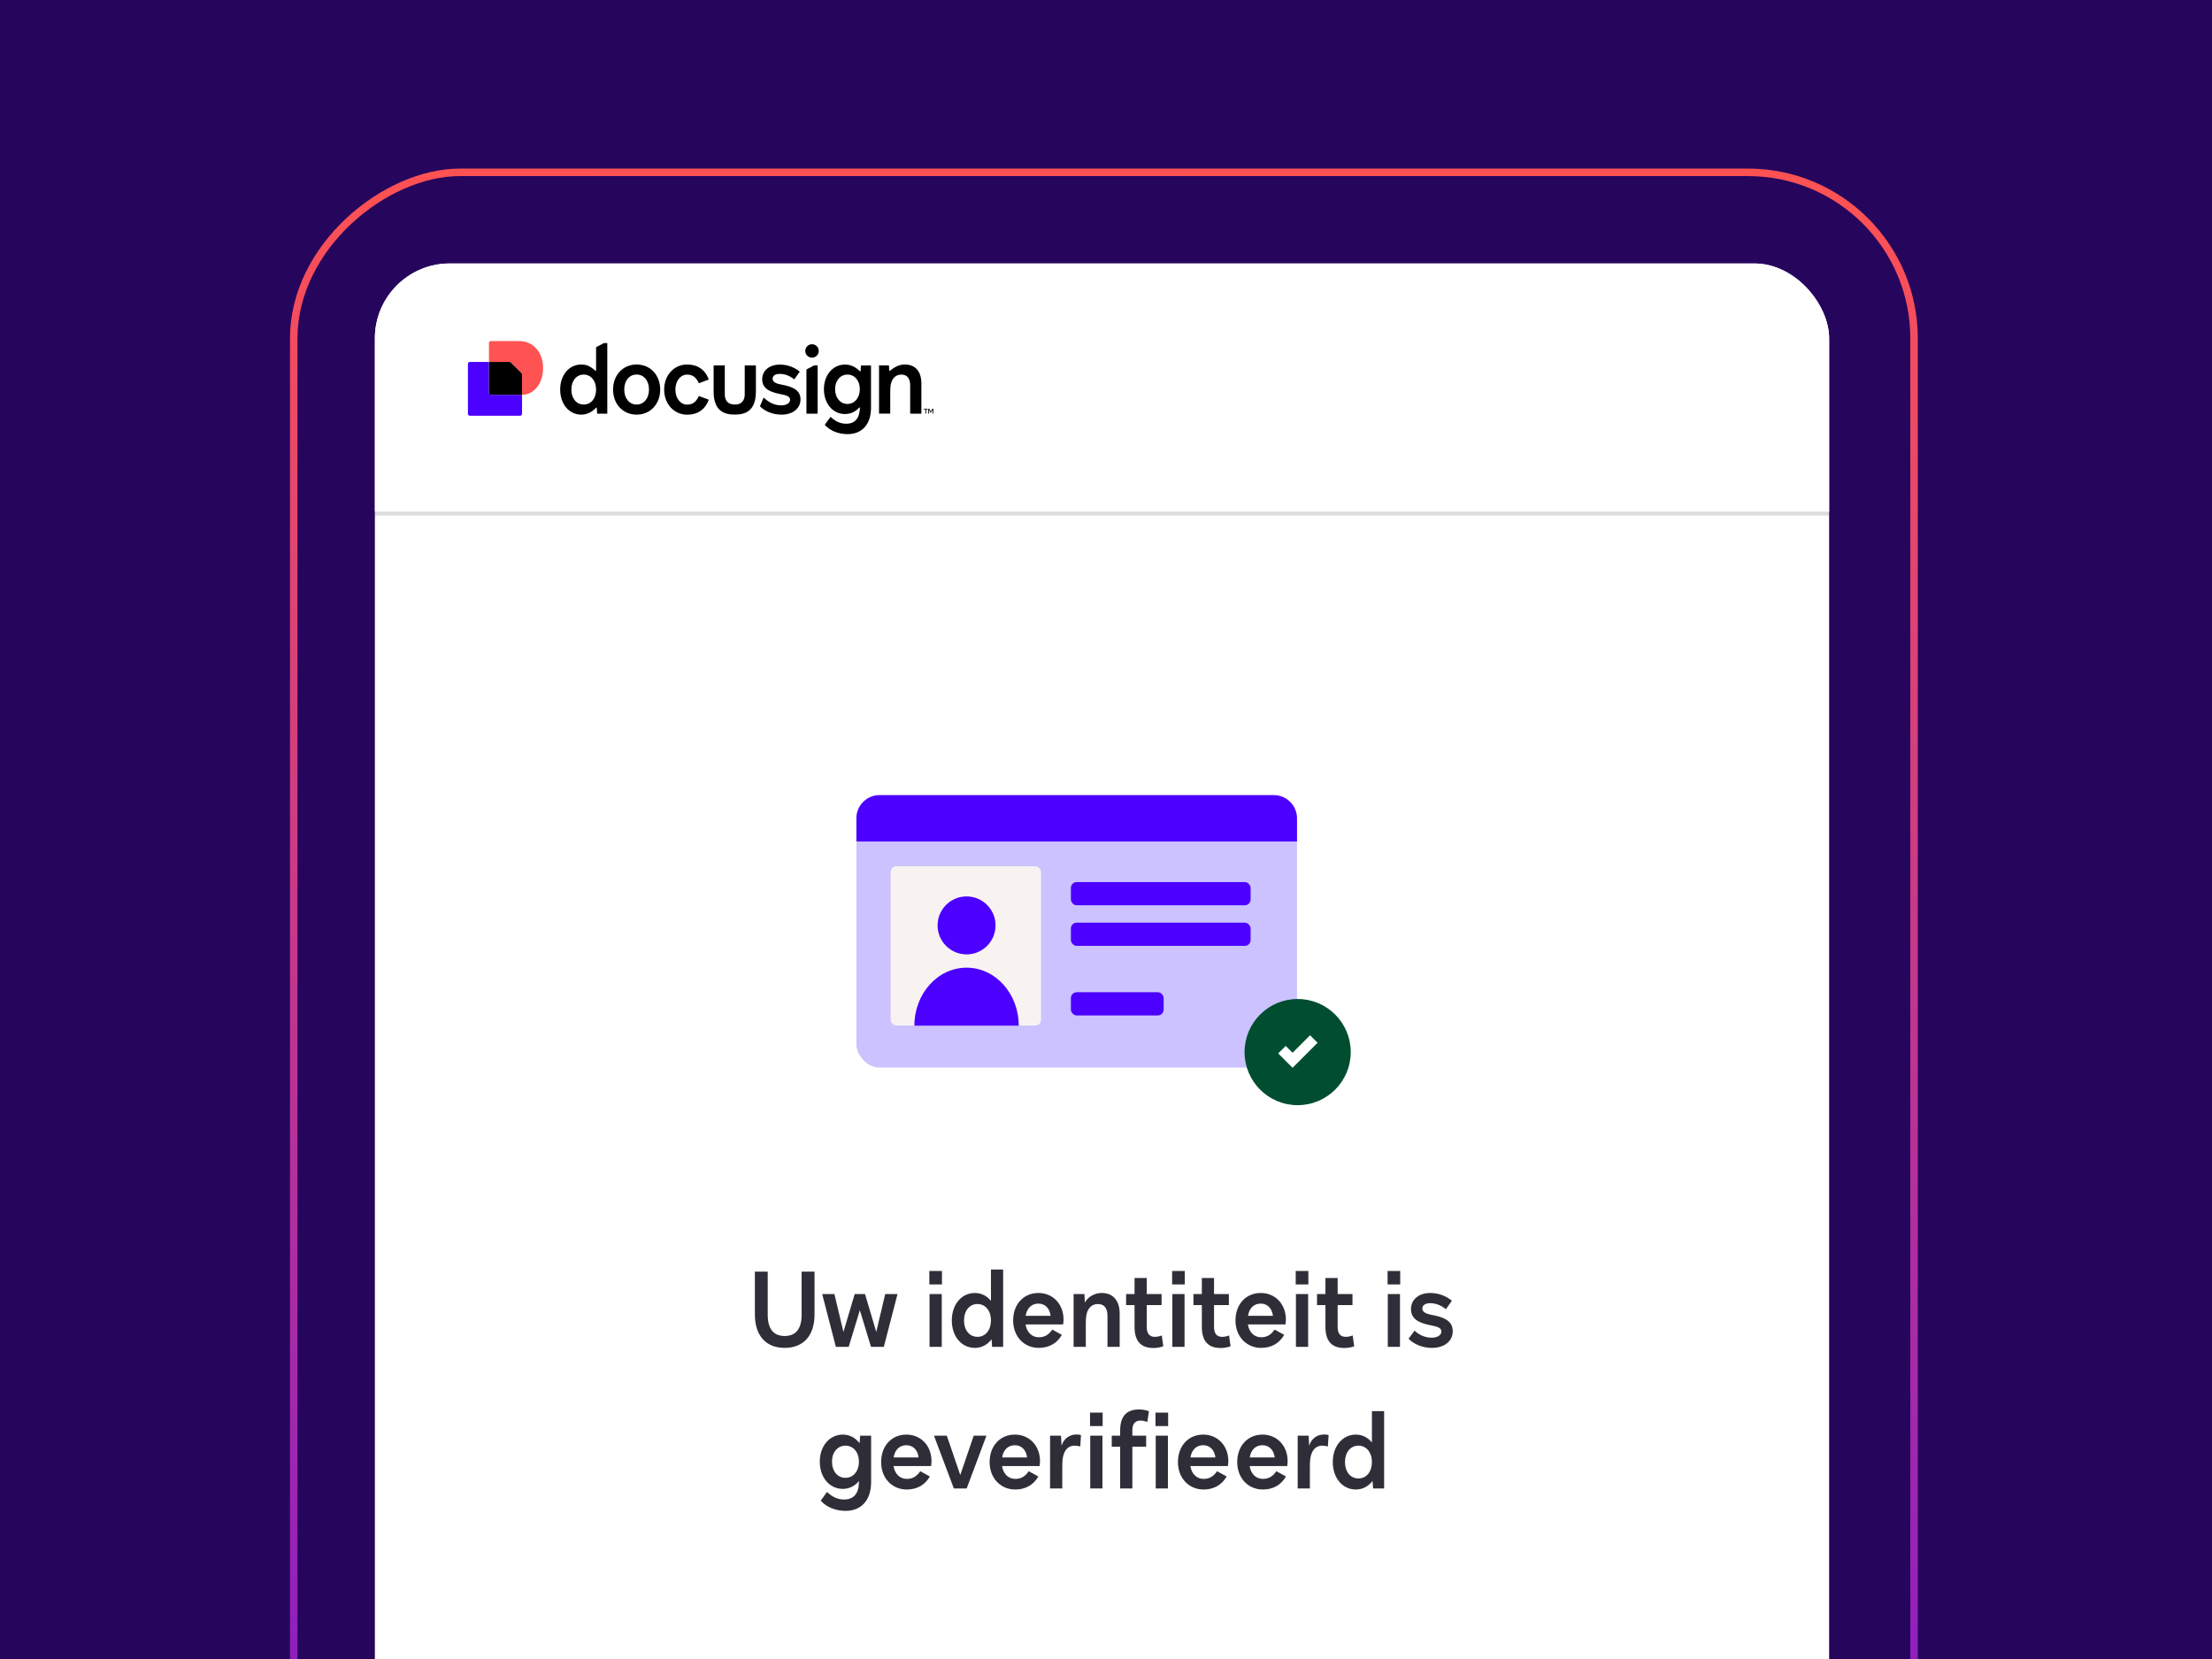
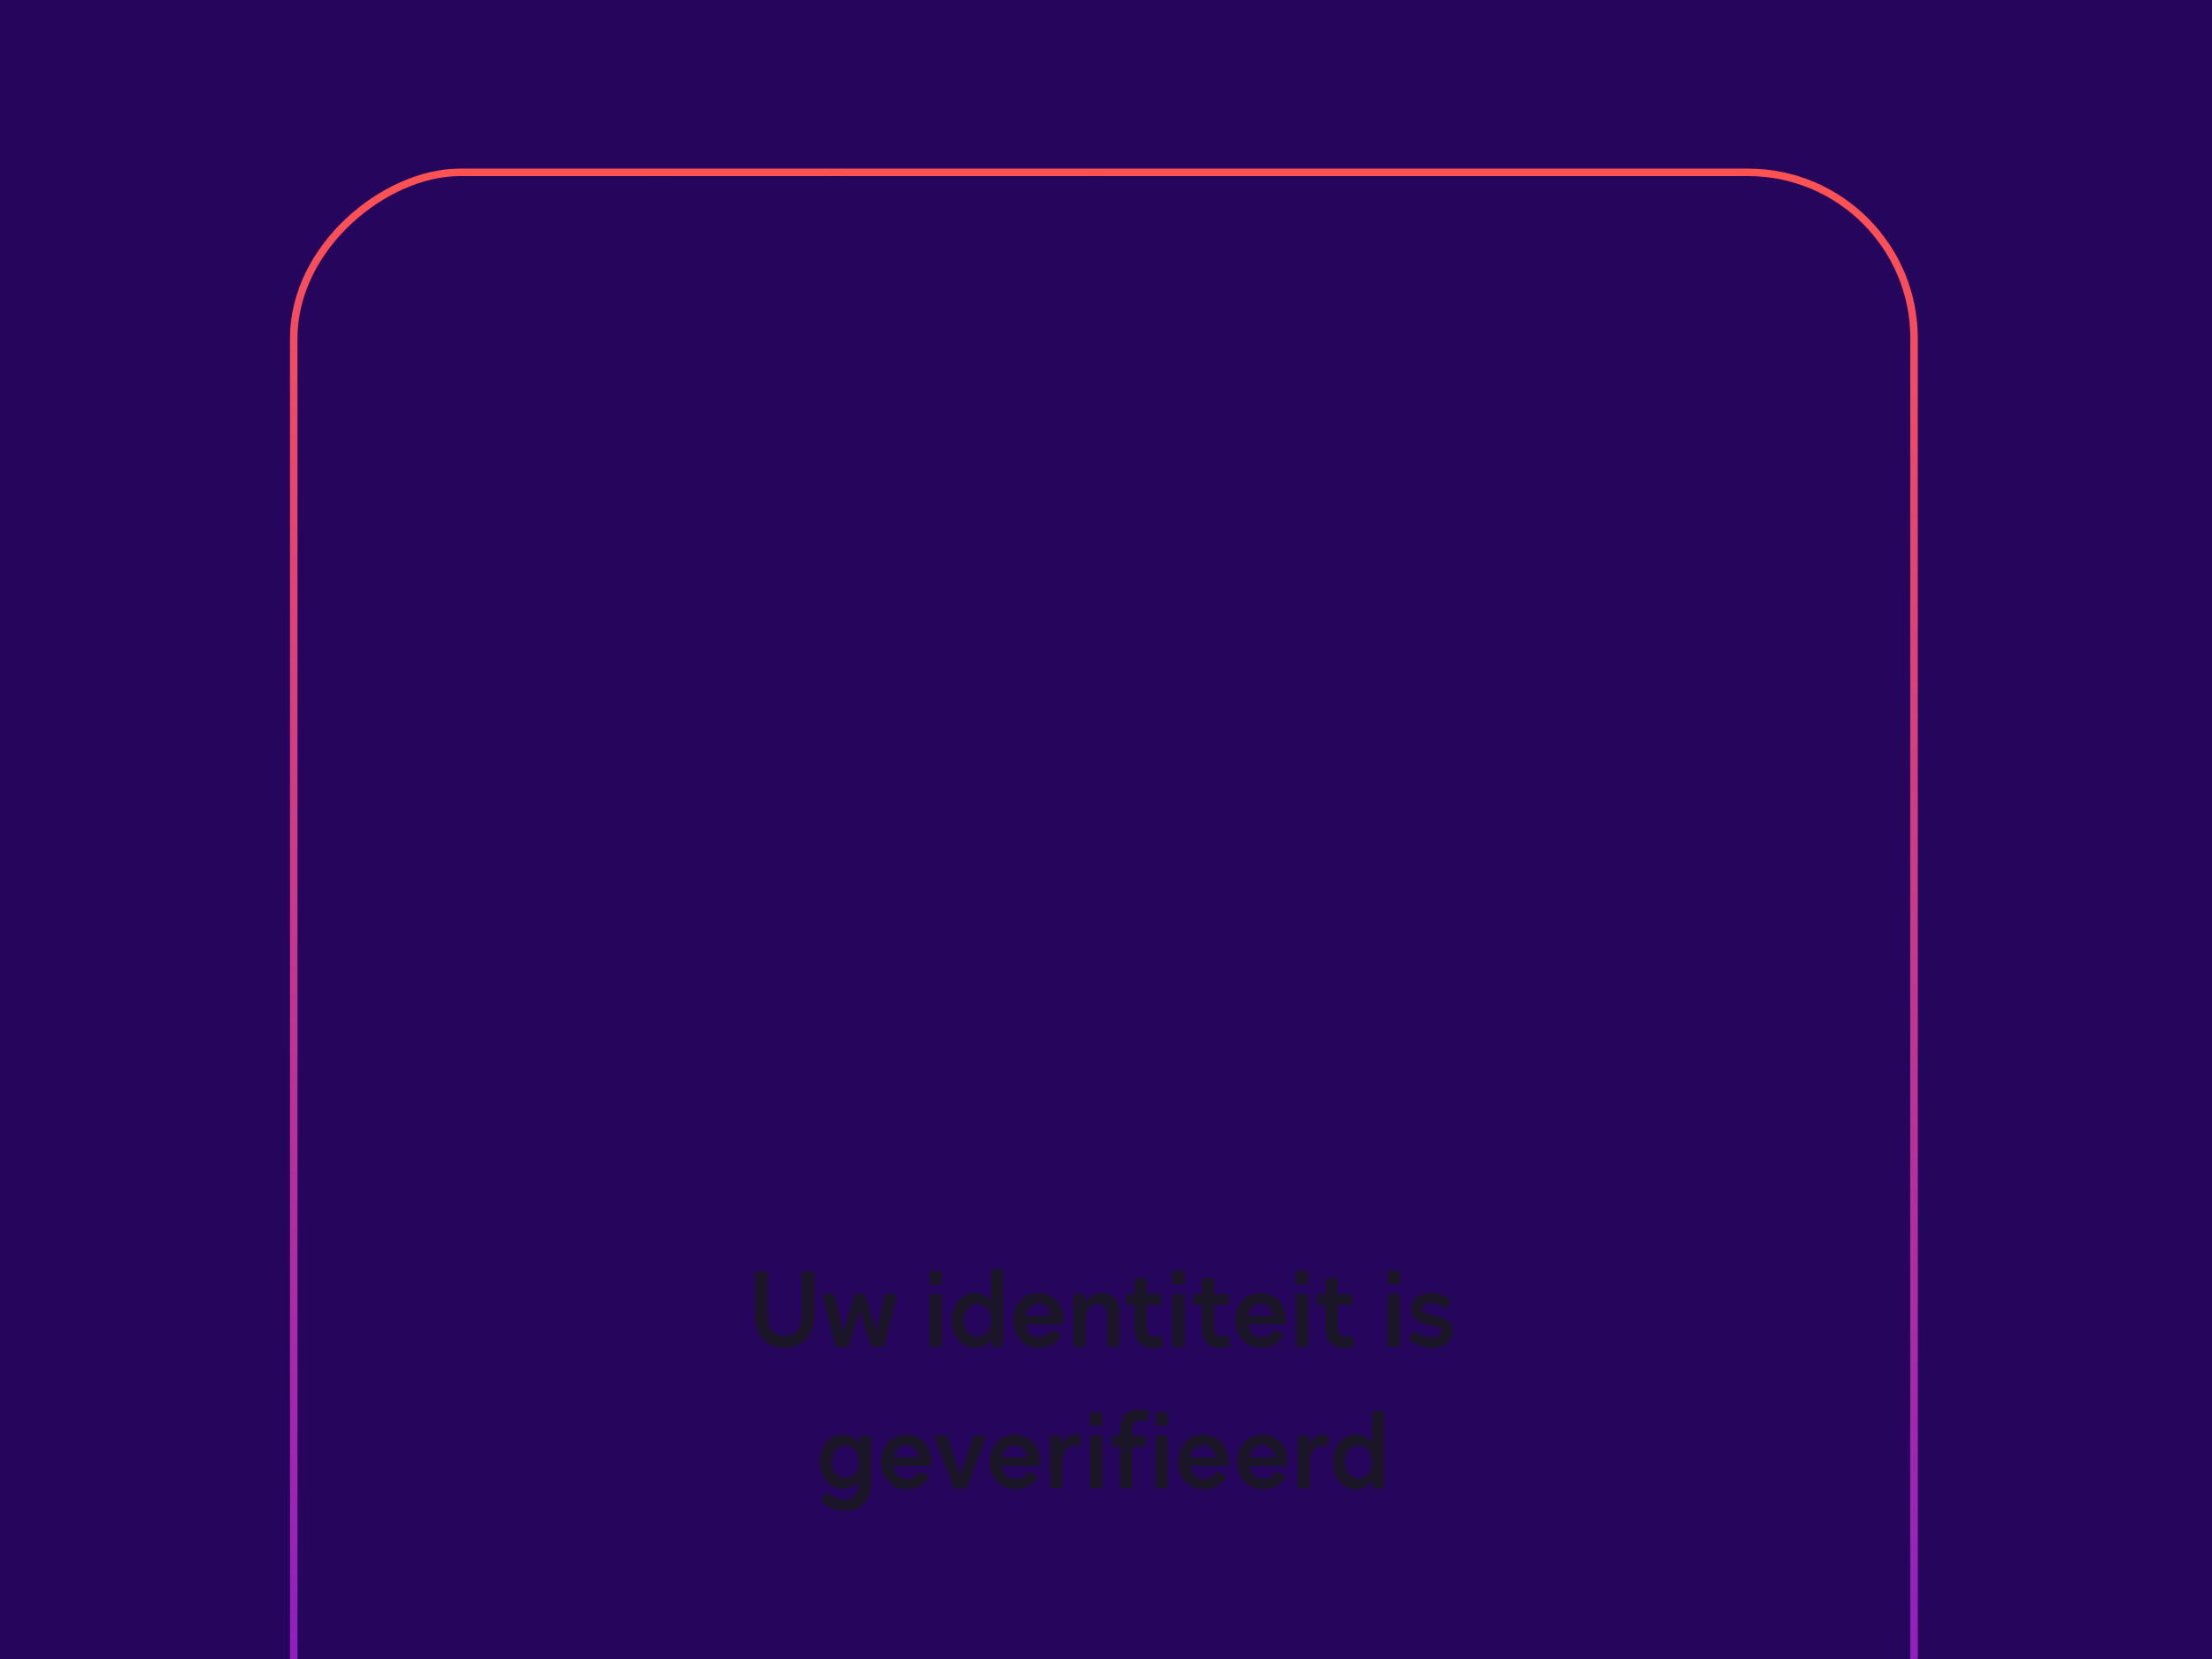
<svg xmlns="http://www.w3.org/2000/svg" width="328" height="246" viewBox="0 0 328 246" fill="none">
  <rect x="0" y="0" width="328" height="246" fill="#333333" stroke="none" />
  <g clip-path="url(#clip0_1359_23011)">
    <rect width="328" height="246" fill="#26065D" />
    <rect x="43.555" y="397.616" width="372.061" height="240.266" rx="24.619" transform="rotate(-90 43.555 397.616)" stroke="url(#paint0_linear_1359_23011)" stroke-width="1.111" />
    <g clip-path="url(#clip1_1359_23011)">
      <rect x="55.587" y="39.068" width="215.64" height="466.932" rx="11.106" fill="white" />
      <path fill-rule="evenodd" clip-rule="evenodd" d="M55.588 39.068H271.227V75.87H55.588V39.068Z" fill="white" />
      <path d="M55.588 38.78H55.3V39.068V75.87V76.158H55.588H271.227H271.515V75.87V39.068V38.78H271.227H55.588Z" stroke="#191823" stroke-opacity="0.15" stroke-width="0.575" />
      <g clip-path="url(#clip2_1359_23011)">
        <path d="M136.624 56.84V61.34H134.962V57.138C134.962 56.114 134.519 55.543 133.656 55.543C132.794 55.543 132.224 56.143 132.063 57.149C132.017 57.389 132.006 57.761 132.006 58.544V61.334H130.344V54.188H131.816C131.822 54.251 131.856 54.891 131.856 54.931C131.856 54.982 131.92 55.011 131.96 54.977C132.57 54.496 133.242 54.05 134.18 54.05C135.721 54.05 136.624 55.085 136.624 56.84Z" fill="black" />
        <path d="M127.664 54.193L127.613 55.011C127.607 55.062 127.544 55.091 127.509 55.057C127.308 54.868 126.566 54.056 125.307 54.056C123.501 54.056 122.173 55.605 122.173 57.709C122.173 59.842 123.49 61.397 125.307 61.397C126.52 61.397 127.262 60.614 127.4 60.442C127.44 60.396 127.515 60.425 127.515 60.482C127.498 60.699 127.469 61.242 127.285 61.706C127.055 62.289 126.537 62.832 125.497 62.832C124.64 62.832 123.881 62.506 123.162 61.809L122.294 62.992C123.081 63.878 124.323 64.375 125.675 64.375C127.848 64.375 129.154 62.895 129.154 60.476V54.193H127.664ZM125.663 59.899C124.588 59.899 123.829 58.973 123.829 57.709C123.829 56.446 124.588 55.543 125.663 55.543C126.739 55.543 127.498 56.44 127.498 57.709C127.492 58.978 126.733 59.899 125.663 59.899Z" fill="black" />
        <path d="M118.7 59.219C118.7 60.574 117.555 61.483 115.876 61.483C114.559 61.483 113.386 60.974 112.685 60.248L113.231 58.956C113.76 59.43 114.611 60.111 115.824 60.111C116.67 60.111 117.158 59.739 117.158 59.27C117.158 58.727 116.486 58.584 115.681 58.43C114.536 58.19 113.018 57.801 113.018 56.252C113.018 54.954 114.076 54.062 115.64 54.062C116.842 54.062 117.877 54.519 118.59 55.114L117.774 56.252C117.084 55.709 116.359 55.44 115.64 55.44C114.922 55.44 114.565 55.737 114.565 56.166C114.565 56.766 115.341 56.92 115.911 57.035C117.343 57.309 118.7 57.738 118.7 59.219Z" fill="black" />
-         <path d="M94.399 54.05C92.369 54.05 90.908 55.617 90.908 57.767C90.908 59.916 92.369 61.483 94.399 61.483C96.429 61.483 97.895 59.916 97.895 57.767C97.895 55.617 96.434 54.05 94.399 54.05ZM94.399 59.985C93.323 59.985 92.564 59.076 92.564 57.761C92.564 56.452 93.306 55.537 94.399 55.537C95.486 55.537 96.233 56.446 96.233 57.761C96.233 59.076 95.474 59.985 94.399 59.985Z" fill="black" />
        <path d="M98.481 57.767C98.481 55.646 99.941 54.05 101.891 54.05C103.438 54.05 104.571 54.822 105.1 56.275L103.627 56.829C103.225 55.931 102.696 55.548 101.897 55.548C100.896 55.548 100.148 56.486 100.148 57.772C100.148 59.053 100.89 59.996 101.897 59.996C102.702 59.996 103.225 59.613 103.627 58.716L105.1 59.27C104.571 60.722 103.438 61.494 101.891 61.494C99.941 61.483 98.481 59.888 98.481 57.767Z" fill="black" />
        <path d="M89.597 50.872C89.568 50.872 89.534 50.877 89.505 50.895L88.424 51.466C88.401 51.478 88.389 51.501 88.389 51.524V54.925C88.389 54.982 88.32 55.005 88.28 54.971C88.119 54.834 87.745 54.485 87.228 54.245C86.957 54.119 86.561 54.05 86.198 54.05C84.381 54.05 83.064 55.617 83.064 57.767C83.064 59.916 84.381 61.483 86.198 61.483C87.153 61.483 87.872 60.985 88.309 60.539C88.337 60.511 88.355 60.494 88.383 60.465C88.424 60.425 88.493 60.448 88.493 60.505L88.55 61.34H90.051V50.918C90.051 50.895 90.034 50.872 90.005 50.872H89.597ZM86.555 59.985C85.468 59.985 84.72 59.076 84.72 57.761C84.72 56.446 85.485 55.543 86.555 55.543C87.63 55.543 88.389 56.452 88.389 57.767C88.389 59.076 87.647 59.985 86.555 59.985Z" fill="black" />
        <path d="M120.654 54.216L119.614 54.765C119.591 54.777 119.579 54.8 119.579 54.822V61.34H121.241V54.233C121.241 54.211 121.224 54.188 121.195 54.188H120.746C120.712 54.194 120.683 54.199 120.654 54.216Z" fill="black" />
        <path d="M120.408 53.033C120.96 53.033 121.408 52.587 121.408 52.038C121.408 51.489 120.96 51.044 120.408 51.044C119.856 51.044 119.407 51.489 119.407 52.038C119.407 52.587 119.856 53.033 120.408 53.033Z" fill="black" />
        <path d="M112.086 54.188V58.07C112.086 61.014 110.43 61.477 108.952 61.477C107.475 61.477 105.818 61.008 105.818 58.07V54.188H107.475V58.481C107.475 58.899 107.578 59.985 108.952 59.985C110.327 59.985 110.43 58.904 110.43 58.481V54.188H112.086Z" fill="black" />
-         <path d="M137.571 60.608V60.711H137.335V61.334H137.22V60.711H136.984V60.608H137.571ZM138.393 61.334H138.278V60.762L138.054 61.191H137.991L137.766 60.768V61.334H137.651V60.608H137.801L138.019 61.025L138.238 60.608H138.387L138.393 61.334Z" fill="black" />
        <path d="M77.41 58.544V61.374C77.41 61.523 77.289 61.643 77.14 61.643H69.658C69.509 61.643 69.388 61.523 69.388 61.374V53.942C69.388 53.793 69.509 53.673 69.658 53.673H72.499V58.275C72.499 58.424 72.62 58.544 72.769 58.544H77.41Z" fill="#4C00FF" />
        <path d="M80.526 54.553C80.526 56.932 79.129 58.538 77.41 58.544V55.548C77.41 55.463 77.375 55.377 77.312 55.32L75.748 53.765C75.684 53.702 75.604 53.667 75.518 53.667H72.504V50.843C72.504 50.694 72.625 50.575 72.775 50.575H76.99C78.991 50.569 80.526 52.169 80.526 54.553Z" fill="#FF5252" />
        <path d="M77.312 55.314C77.375 55.377 77.41 55.457 77.41 55.543V58.538H72.775C72.625 58.538 72.504 58.418 72.504 58.27V53.667H75.518C75.604 53.667 75.69 53.702 75.748 53.765L77.312 55.314Z" fill="black" />
      </g>
      <rect x="126.989" y="117.903" width="65.333" height="40.404" rx="3.439" fill="#CBC2FF" />
-       <path d="M126.989 121.342C126.989 119.443 128.528 117.903 130.427 117.903H188.883C190.782 117.903 192.322 119.443 192.322 121.342V124.781H126.989V121.342Z" fill="#4C00FF" />
      <rect x="158.794" y="130.797" width="26.649" height="3.439" rx="0.86" fill="#4C00FF" />
      <rect x="132.063" y="128.451" width="22.305" height="23.617" rx="0.86" fill="#F8F3F0" />
      <rect x="158.794" y="136.815" width="26.649" height="3.439" rx="0.86" fill="#4C00FF" />
      <rect x="158.794" y="147.131" width="13.754" height="3.439" rx="0.86" fill="#4C00FF" />
      <ellipse cx="143.324" cy="137.221" rx="4.298" ry="4.298" fill="#4C00FF" />
      <path d="M151.06 152.084C144.871 152.084 147.597 152.084 143.324 152.084C139.051 152.084 140.229 152.084 135.587 152.084C135.587 147.336 139.051 143.488 143.324 143.488C147.597 143.488 151.06 147.336 151.06 152.084Z" fill="#4C00FF" />
      <ellipse cx="192.418" cy="156.005" rx="7.872" ry="7.872" fill="#004D30" />
      <path fill-rule="evenodd" clip-rule="evenodd" d="M195.375 154.626L191.666 158.335L189.533 156.202L190.647 155.087L191.666 156.106L194.261 153.511L195.375 154.626Z" fill="white" />
    </g>
    <path d="M116.351 199.868C113.574 199.868 111.936 198.043 111.936 194.907V188.558H113.839V194.97C113.839 197.044 114.697 198.105 116.351 198.105C118.005 198.105 118.863 197.044 118.863 194.97V188.558H120.782V194.907C120.782 198.043 119.144 199.868 116.351 199.868ZM129.934 197.497L131.26 191.881H133.085L131.057 199.712H129.154L127.5 194.283L125.847 199.712H123.943L121.915 191.881H123.725L125.067 197.497L126.736 191.881H128.265L129.934 197.497ZM139.677 190.461H137.804V188.464H139.677V190.461ZM139.645 199.712H137.836V191.881H139.645V199.712ZM146.94 192.895V188.246H148.749V199.712H147.111L147.033 198.589C146.44 199.385 145.567 199.868 144.553 199.868C142.571 199.868 141.136 198.152 141.136 195.796C141.136 193.441 142.571 191.725 144.553 191.725C145.52 191.725 146.347 192.161 146.94 192.895ZM144.943 198.23C146.128 198.23 146.94 197.232 146.94 195.796C146.94 194.361 146.113 193.363 144.943 193.363C143.757 193.363 142.946 194.361 142.946 195.796C142.946 197.232 143.757 198.23 144.943 198.23ZM154.038 199.868C151.838 199.868 150.231 198.168 150.231 195.796C150.231 193.41 151.776 191.725 153.976 191.725C156.129 191.725 157.704 193.378 157.704 195.656C157.704 195.89 157.673 196.155 157.642 196.389H152.072C152.26 197.559 153.008 198.293 154.038 198.293C154.88 198.293 155.489 197.949 156.035 197.154L157.455 197.934C156.753 199.182 155.551 199.868 154.038 199.868ZM152.088 195.11H155.785C155.661 194.002 154.958 193.3 153.976 193.3C152.962 193.3 152.26 193.987 152.088 195.11ZM163.376 191.725C165.045 191.725 166.028 192.863 166.028 194.782V199.712H164.219V195.11C164.219 193.987 163.735 193.363 162.799 193.363C161.863 193.363 161.239 194.018 161.067 195.126C161.02 195.391 161.005 195.796 161.005 196.654V199.712H159.195V191.881H160.802L160.864 193.16C161.317 192.286 162.315 191.725 163.376 191.725ZM171.025 199.884C169.153 199.884 168.233 198.839 168.233 196.748V193.519H166.984V191.881H168.233V189.509H170.042V191.881H172.242V193.519H170.042V196.779C170.042 197.746 170.448 198.23 171.243 198.23C171.555 198.23 171.899 198.168 172.273 198.027L172.492 199.634C172.039 199.79 171.54 199.884 171.025 199.884ZM175.677 190.461H173.805V188.464H175.677V190.461ZM175.646 199.712H173.836V191.881H175.646V199.712ZM181.004 199.884C179.132 199.884 178.211 198.839 178.211 196.748V193.519H176.963V191.881H178.211V189.509H180.021V191.881H182.221V193.519H180.021V196.779C180.021 197.746 180.427 198.23 181.222 198.23C181.534 198.23 181.878 198.168 182.252 198.027L182.47 199.634C182.018 199.79 181.519 199.884 181.004 199.884ZM187.007 199.868C184.807 199.868 183.2 198.168 183.2 195.796C183.2 193.41 184.744 191.725 186.944 191.725C189.097 191.725 190.673 193.378 190.673 195.656C190.673 195.89 190.642 196.155 190.61 196.389H185.041C185.228 197.559 185.977 198.293 187.007 198.293C187.849 198.293 188.457 197.949 189.003 197.154L190.423 197.934C189.721 199.182 188.52 199.868 187.007 199.868ZM185.057 195.11H188.754C188.629 194.002 187.927 193.3 186.944 193.3C185.93 193.3 185.228 193.987 185.057 195.11ZM194.005 190.461H192.132V188.464H194.005V190.461ZM193.973 199.712H192.164V191.881H193.973V199.712ZM199.332 199.884C197.46 199.884 196.539 198.839 196.539 196.748V193.519H195.291V191.881H196.539V189.509H198.349V191.881H200.549V193.519H198.349V196.779C198.349 197.746 198.754 198.23 199.55 198.23C199.862 198.23 200.205 198.168 200.58 198.027L200.798 199.634C200.346 199.79 199.847 199.884 199.332 199.884ZM207.625 190.461H205.753V188.464H207.625V190.461ZM207.593 199.712H205.784V191.881H207.593V199.712ZM212.343 199.868C210.908 199.868 209.629 199.307 208.864 198.511L209.754 197.31C210.456 197.98 211.361 198.355 212.281 198.355C213.201 198.355 213.732 197.949 213.732 197.434C213.732 196.842 212.999 196.686 212.125 196.514C210.877 196.249 209.223 195.828 209.223 194.127C209.223 192.707 210.378 191.725 212.078 191.725C213.389 191.725 214.512 192.224 215.292 192.879L214.403 194.127C213.654 193.534 212.858 193.238 212.078 193.238C211.314 193.238 210.908 193.566 210.908 194.034C210.908 194.689 211.751 194.86 212.375 194.985C213.935 195.297 215.417 195.765 215.417 197.388C215.417 198.87 214.169 199.868 212.343 199.868ZM127.456 214.004L127.55 212.881H129.172V219.761C129.172 222.413 127.753 224.035 125.381 224.035C123.915 224.035 122.558 223.489 121.7 222.522L122.636 221.227C123.416 221.991 124.243 222.35 125.179 222.35C126.583 222.35 127.363 221.445 127.363 219.776V219.62C126.77 220.338 125.943 220.775 124.976 220.775C122.994 220.775 121.559 219.074 121.559 216.734C121.559 214.425 123.01 212.725 124.976 212.725C125.99 212.725 126.863 213.208 127.456 214.004ZM125.366 219.136C126.536 219.136 127.363 218.154 127.363 216.734C127.363 215.346 126.536 214.363 125.366 214.363C124.196 214.363 123.369 215.346 123.369 216.734C123.369 218.154 124.196 219.136 125.366 219.136ZM134.461 220.868C132.261 220.868 130.655 219.168 130.655 216.796C130.655 214.41 132.199 212.725 134.399 212.725C136.552 212.725 138.127 214.378 138.127 216.656C138.127 216.89 138.096 217.155 138.065 217.389H132.495C132.683 218.559 133.431 219.293 134.461 219.293C135.304 219.293 135.912 218.949 136.458 218.154L137.878 218.934C137.176 220.182 135.974 220.868 134.461 220.868ZM132.511 216.11H136.208C136.084 215.002 135.382 214.3 134.399 214.3C133.385 214.3 132.683 214.987 132.511 216.11ZM142.39 218.715L144.387 212.881H146.274L143.341 220.712H141.438L138.49 212.881H140.393L142.39 218.715ZM150.549 220.868C148.35 220.868 146.743 219.168 146.743 216.796C146.743 214.41 148.287 212.725 150.487 212.725C152.64 212.725 154.215 214.378 154.215 216.656C154.215 216.89 154.184 217.155 154.153 217.389H148.584C148.771 218.559 149.52 219.293 150.549 219.293C151.392 219.293 152 218.949 152.546 218.154L153.966 218.934C153.264 220.182 152.062 220.868 150.549 220.868ZM148.599 216.11H152.297C152.172 215.002 151.47 214.3 150.487 214.3C149.473 214.3 148.771 214.987 148.599 216.11ZM157.516 220.712H155.706V212.881H157.329L157.407 214.347H157.422C157.734 213.333 158.577 212.709 159.622 212.709C159.856 212.709 160.075 212.725 160.293 212.787L160.184 214.488C159.887 214.41 159.622 214.363 159.341 214.363C158.39 214.363 157.766 215.034 157.578 216.282C157.532 216.562 157.516 216.952 157.516 217.608V220.712ZM163.504 211.461H161.632V209.464H163.504V211.461ZM163.473 220.712H161.663V212.881H163.473V220.712ZM167.909 220.712H166.1V214.519H164.852V212.881H166.1V212.116C166.1 210.041 167.02 208.996 168.892 208.996C169.391 208.996 169.906 209.09 170.359 209.246L170.14 210.837C169.75 210.712 169.423 210.65 169.111 210.65C168.315 210.65 167.909 211.133 167.909 212.085V212.881H169.953V214.519H167.909V220.712ZM173.214 211.461H171.341V209.464H173.214V211.461ZM173.182 220.712H171.373V212.881H173.182V220.712ZM178.475 220.868C176.275 220.868 174.668 219.168 174.668 216.796C174.668 214.41 176.213 212.725 178.413 212.725C180.565 212.725 182.141 214.378 182.141 216.656C182.141 216.89 182.11 217.155 182.079 217.389H176.509C176.697 218.559 177.445 219.293 178.475 219.293C179.317 219.293 179.926 218.949 180.472 218.154L181.892 218.934C181.189 220.182 179.988 220.868 178.475 220.868ZM176.525 216.11H180.222C180.097 215.002 179.395 214.3 178.413 214.3C177.399 214.3 176.697 214.987 176.525 216.11ZM187.266 220.868C185.066 220.868 183.459 219.168 183.459 216.796C183.459 214.41 185.003 212.725 187.203 212.725C189.356 212.725 190.932 214.378 190.932 216.656C190.932 216.89 190.901 217.155 190.869 217.389H185.3C185.487 218.559 186.236 219.293 187.266 219.293C188.108 219.293 188.716 218.949 189.262 218.154L190.682 218.934C189.98 220.182 188.779 220.868 187.266 220.868ZM185.315 216.11H189.013C188.888 215.002 188.186 214.3 187.203 214.3C186.189 214.3 185.487 214.987 185.315 216.11ZM194.232 220.712H192.423V212.881H194.045L194.123 214.347H194.139C194.451 213.333 195.293 212.709 196.338 212.709C196.572 212.709 196.791 212.725 197.009 212.787L196.9 214.488C196.604 214.41 196.338 214.363 196.058 214.363C195.106 214.363 194.482 215.034 194.295 216.282C194.248 216.562 194.232 216.952 194.232 217.608V220.712ZM203.431 213.895V209.246H205.241V220.712H203.603L203.525 219.589C202.932 220.385 202.058 220.868 201.044 220.868C199.063 220.868 197.628 219.152 197.628 216.796C197.628 214.441 199.063 212.725 201.044 212.725C202.011 212.725 202.838 213.161 203.431 213.895ZM201.434 219.23C202.62 219.23 203.431 218.232 203.431 216.796C203.431 215.361 202.604 214.363 201.434 214.363C200.248 214.363 199.437 215.361 199.437 216.796C199.437 218.232 200.248 219.23 201.434 219.23Z" fill="#191823" fill-opacity="0.9" />
  </g>
  <defs>
    <linearGradient id="paint0_linear_1359_23011" x1="416.172" y1="526.559" x2="59.958" y2="522.983" gradientUnits="userSpaceOnUse">
      <stop stop-color="#FF5252" />
      <stop offset="1" stop-color="#4C00FF" />
    </linearGradient>
    <clipPath id="clip0_1359_23011">
      <rect width="328" height="246" fill="white" />
    </clipPath>
    <clipPath id="clip1_1359_23011">
-       <rect x="55.587" y="39.068" width="215.64" height="466.932" rx="11.106" fill="white" />
-     </clipPath>
+       </clipPath>
    <clipPath id="clip2_1359_23011">
      <rect width="69.005" height="13.801" fill="white" transform="translate(69.389 50.569)" />
    </clipPath>
  </defs>
</svg>